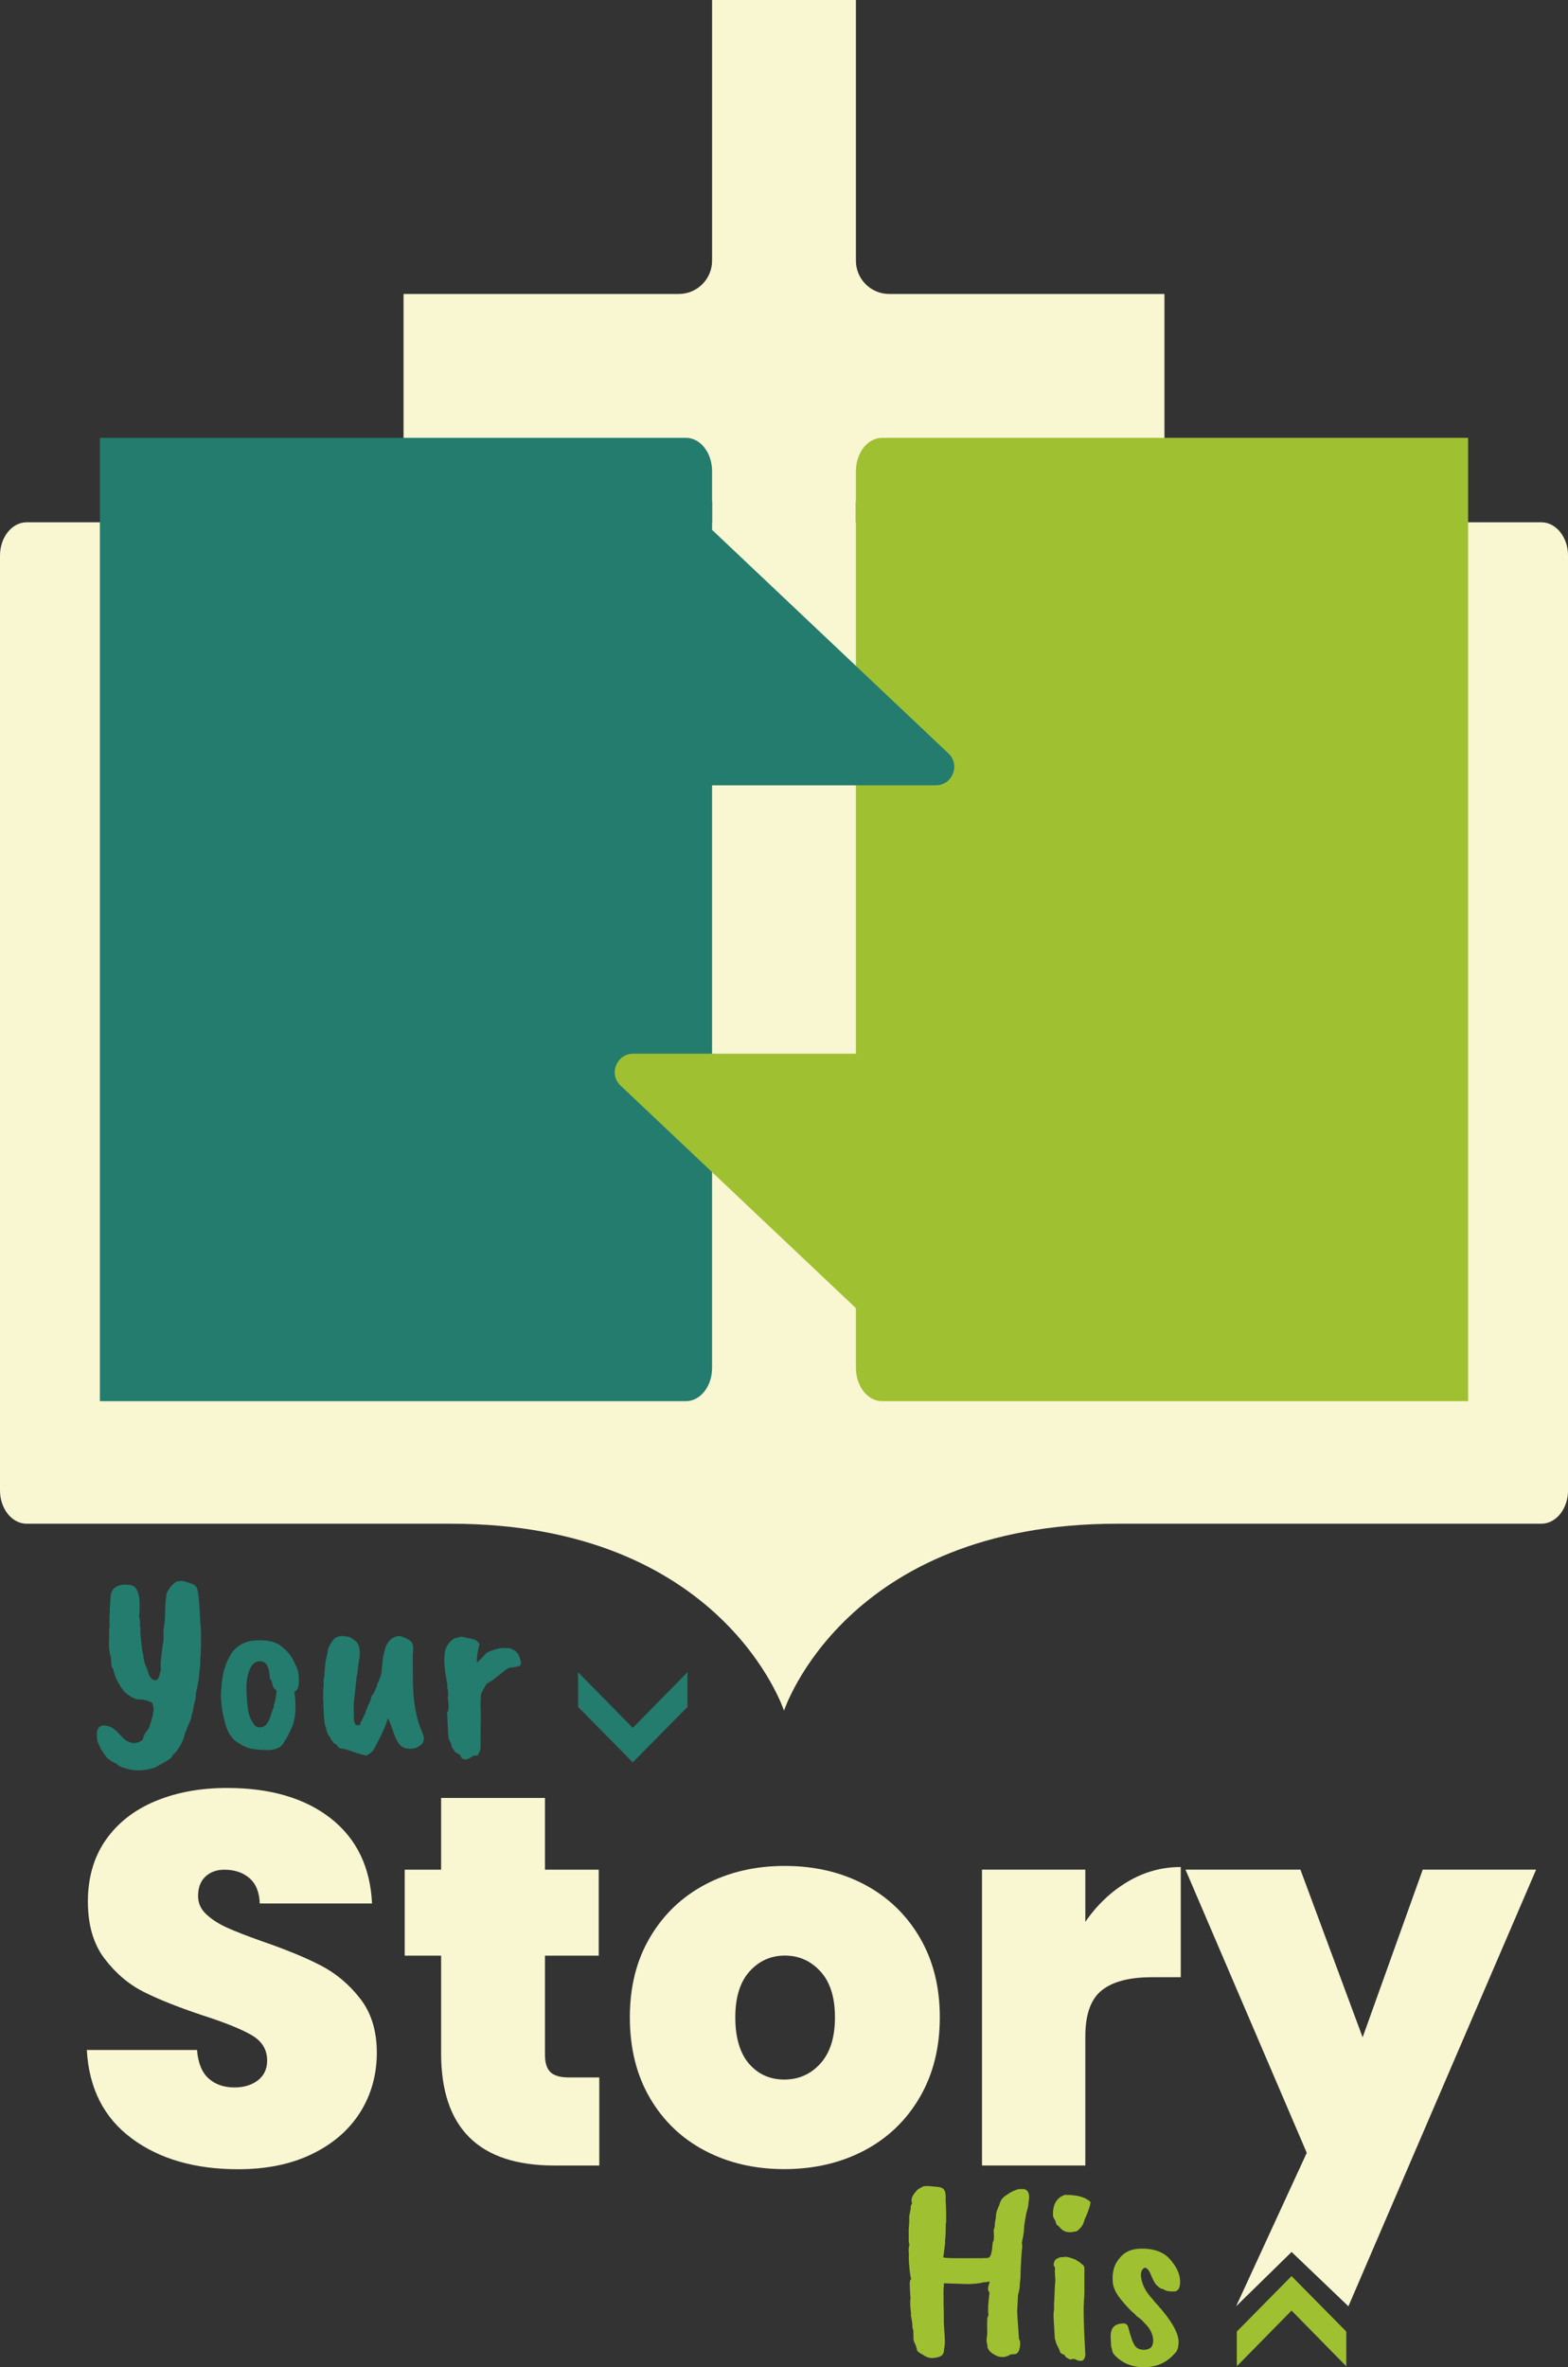
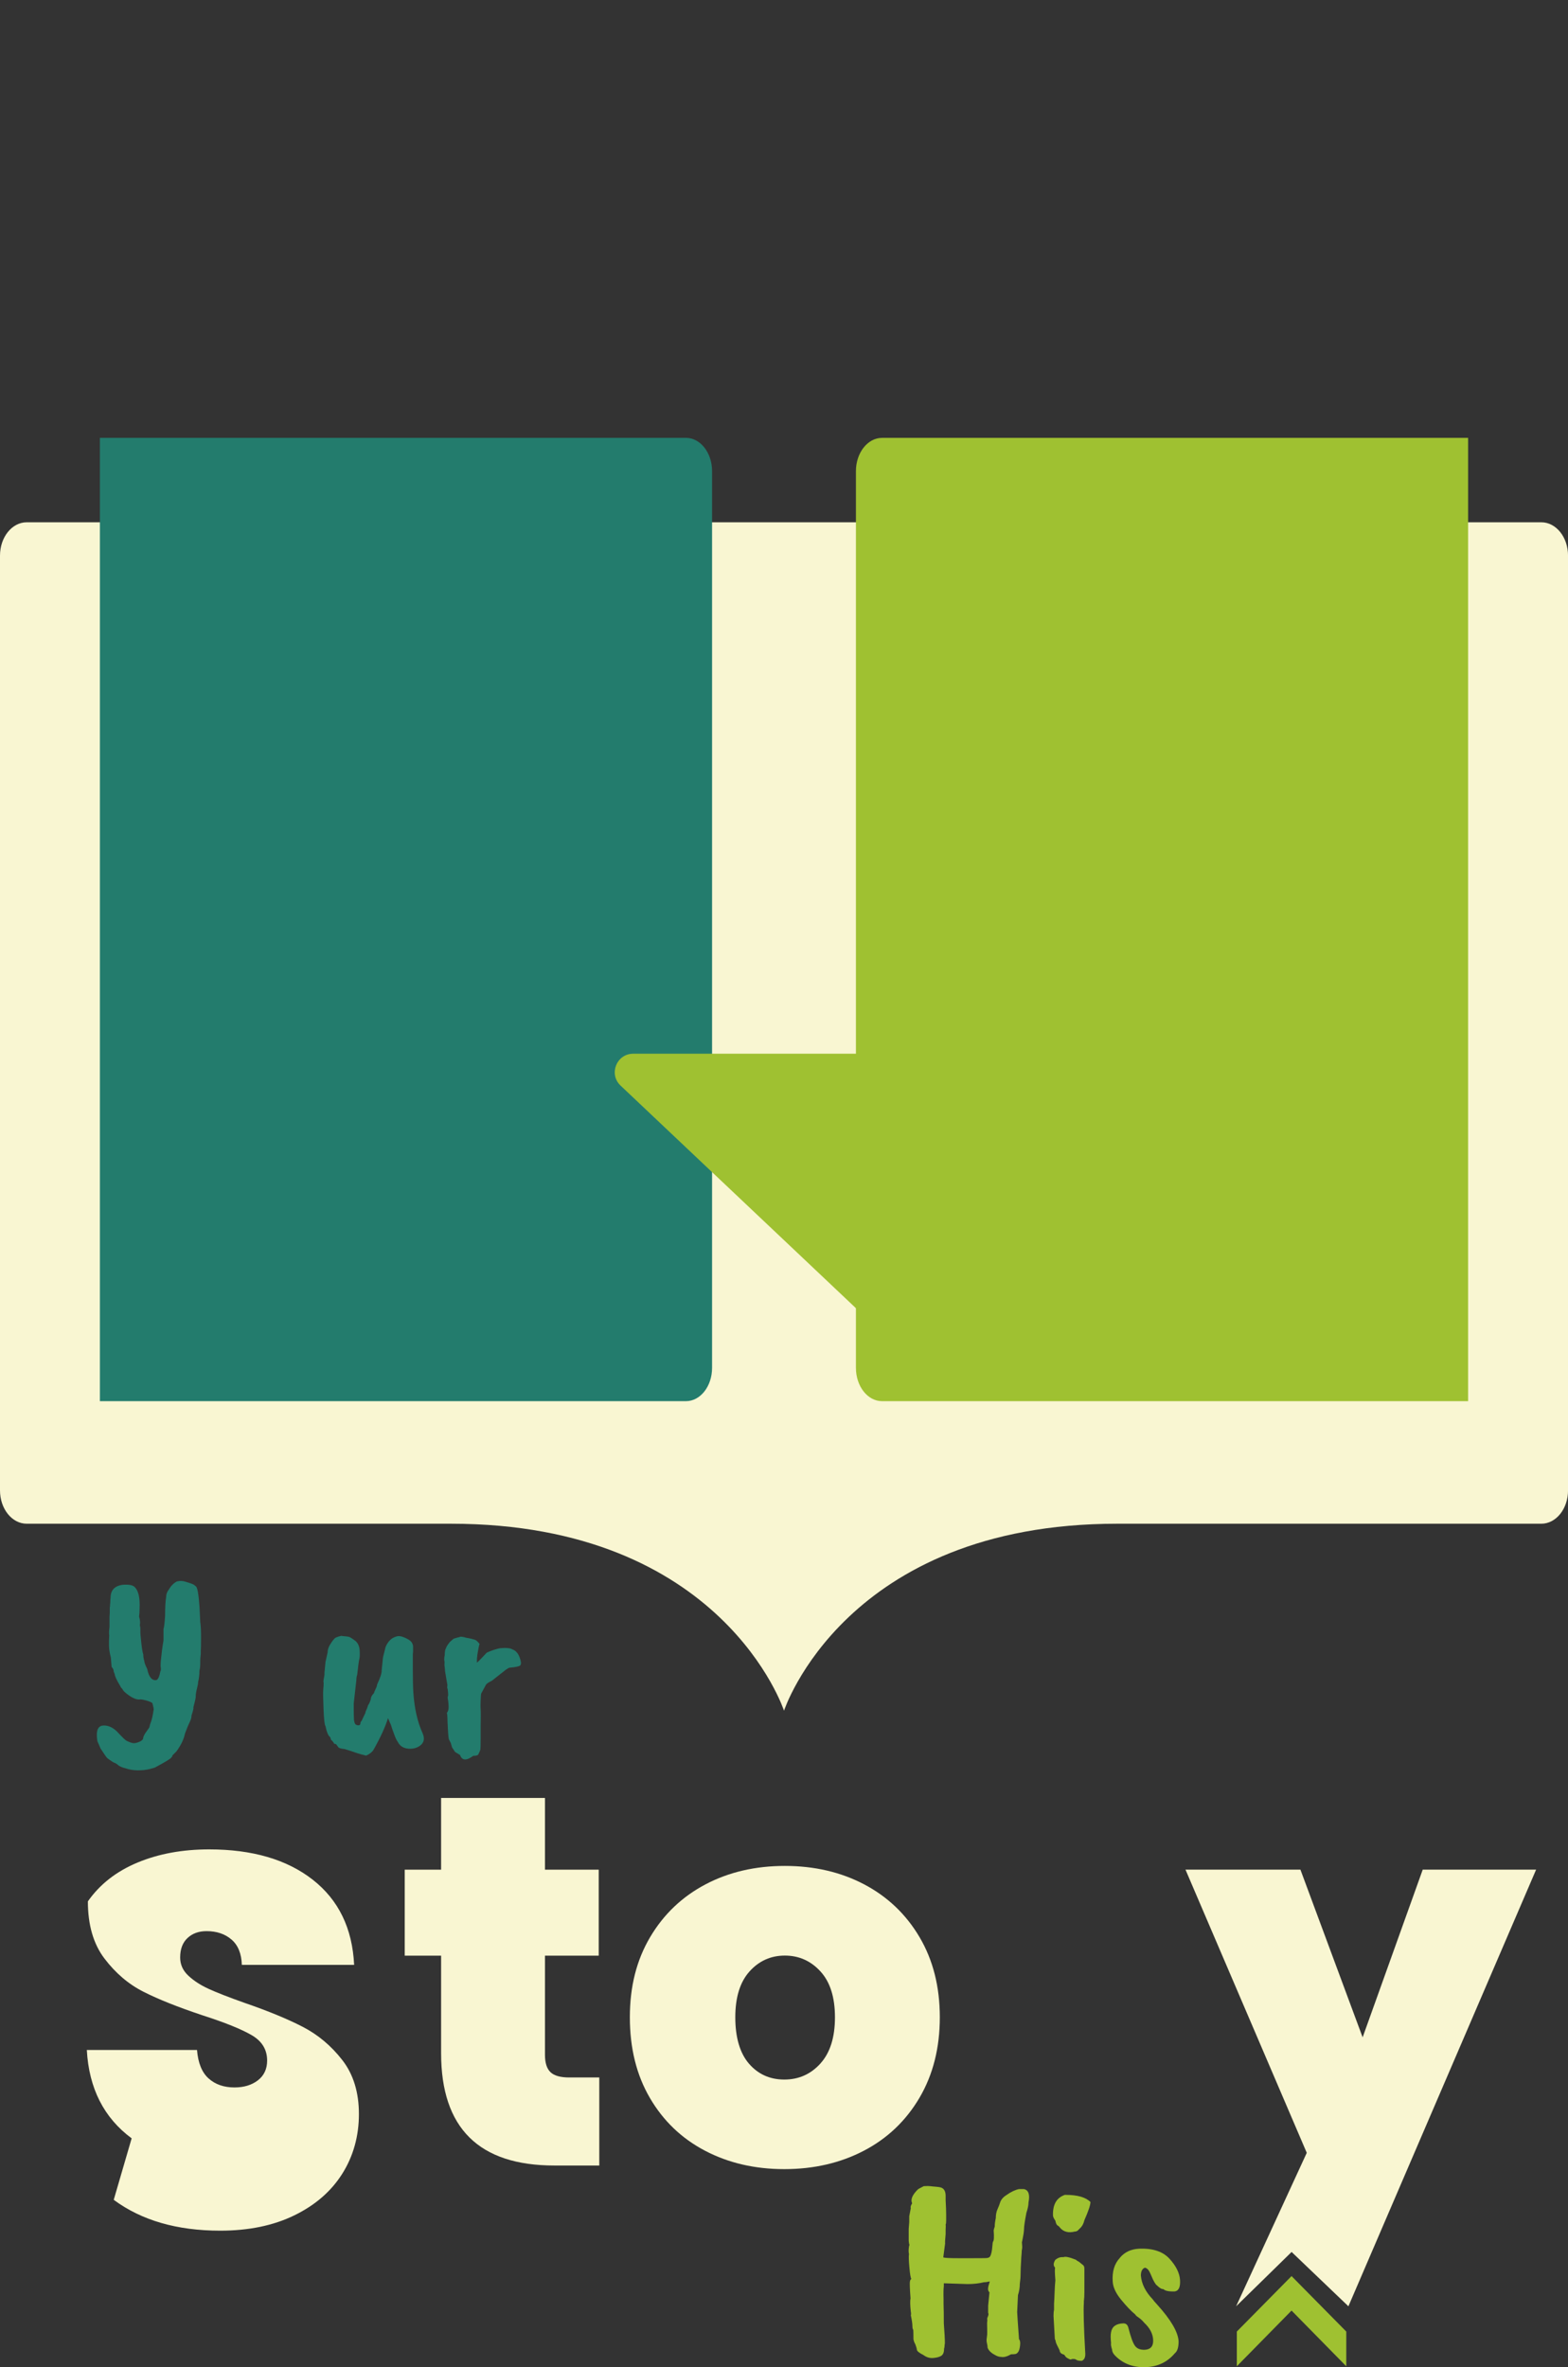
<svg xmlns="http://www.w3.org/2000/svg" id="uuid-e16655a6-9d9b-4bcf-a1fd-41e754907923" viewBox="0 0 534.91 807.36">
  <rect x="0" y="0" width="534.91" height="807.36" fill="#333333" stroke="none" />
  <defs>
    <style>.uuid-95e949d5-7ffa-41ee-9a8d-82bd959b6dd0{fill:#237c6d;}.uuid-95e949d5-7ffa-41ee-9a8d-82bd959b6dd0,.uuid-fa3fd283-7b1a-4f99-8cba-6957ac504ae9,.uuid-311eb746-7fca-4f4f-8dce-5ebf012cd719{stroke-width:0px;}.uuid-fa3fd283-7b1a-4f99-8cba-6957ac504ae9{fill:#f9f6d2;}.uuid-311eb746-7fca-4f4f-8dce-5ebf012cd719{fill:#9fc131;}</style>
  </defs>
  <g id="uuid-c8b31938-14fe-4353-a2e2-6e9c2b2f6bab">
    <path class="uuid-fa3fd283-7b1a-4f99-8cba-6957ac504ae9" d="M525.8,178.13H9.11c-5.03,0-9.11,5.09-9.11,11.36v318.83c0,6.27,4.08,11.36,9.11,11.36h144.73c92.81,0,113.62,63.77,113.62,63.77,0,0,20.81-63.77,113.62-63.77h144.73c5.03,0,9.11-5.09,9.11-11.36V189.49c0-6.27-4.08-11.36-9.11-11.36Z" />
-     <path class="uuid-fa3fd283-7b1a-4f99-8cba-6957ac504ae9" d="M397.24,100.26v70.88h-105.25v239.36h-49.07v-239.36h-105.25v-70.88h93.9c6.26,0,11.35-5.08,11.35-11.36V0h49.07v88.9c0,6.29,5.08,11.36,11.35,11.36h93.9Z" />
    <path class="uuid-95e949d5-7ffa-41ee-9a8d-82bd959b6dd0" d="M234.01,477.88H34.08V149.33h199.93c4.92,0,8.91,5.09,8.91,11.36v305.83c0,6.27-3.99,11.36-8.91,11.36Z" />
    <path class="uuid-311eb746-7fca-4f4f-8dce-5ebf012cd719" d="M300.9,149.33h199.93v328.55h-199.93c-4.92,0-8.91-5.09-8.91-11.36V160.7c0-6.27,3.99-11.36,8.91-11.36Z" />
    <path class="uuid-311eb746-7fca-4f4f-8dce-5ebf012cd719" d="M211.7,370.25l82.12,77.65v-88.52h-77.79c-5.7,0-8.47,6.96-4.33,10.87Z" />
-     <path class="uuid-95e949d5-7ffa-41ee-9a8d-82bd959b6dd0" d="M323.56,256.97l-82.12-77.65v88.52h77.79c5.7,0,8.47-6.96,4.33-10.87Z" />
    <path class="uuid-95e949d5-7ffa-41ee-9a8d-82bd959b6dd0" d="M54.79,568.42c0-.84.03-1.53.09-2.07.3-2.94.53-4.8.68-5.58.15-.78.22-1.26.22-1.44v-3.87c.18-.24.36-1.71.54-4.41,0-2.88.12-5.01.36-6.39,0-.9.3-1.74.9-2.52.78-1.32,1.71-2.25,2.79-2.79h.09c.9-.24,1.81-.21,2.75.09.93.3,1.45.46,1.58.49.12.03.28.09.5.18.21.09.36.15.45.18.09.03.21.09.36.18.15.09.27.18.36.27s.19.18.32.27c.12.09.21.2.27.32.6,1.2,1.02,5.16,1.26,11.88.18,1.08.27,2.81.27,5.17s-.03,3.98-.09,4.82v.9c-.12,1.08-.18,1.89-.18,2.43v.63c0,1.14-.09,2.01-.27,2.61,0,1.38-.15,2.67-.45,3.87,0,.48-.13,1.25-.41,2.29-.27,1.05-.4,1.91-.4,2.57.06.3-.21,1.56-.81,3.78.12.24-.09,1.17-.63,2.79,0,.66-.21,1.43-.63,2.29-.42.87-.78,1.71-1.08,2.52-.3.81-.48,1.28-.54,1.4-.36,1.86-1.32,3.87-2.88,6.03l-1.44,1.44c.12.12-.03.39-.45.81-.36.42-2.16,1.5-5.4,3.24-.06.06-.67.24-1.84.54-1.17.3-2.51.45-4.01.45s-2.94-.24-4.32-.72c-.84-.18-1.59-.48-2.25-.9-.3-.3-.72-.6-1.26-.9-.3,0-1.17-.54-2.61-1.62-.24-.18-1.02-1.29-2.34-3.33-.42-.96-.65-1.49-.67-1.58-.03-.09-.12-.28-.27-.58-.15-.3-.26-.99-.31-2.07-.12-2.4.69-3.6,2.43-3.6s3.48.9,5.04,2.7c.48.48.78.8.9.94.12.15.41.44.86.86.45.42.81.69,1.08.81.27.12.63.27,1.08.45s.88.27,1.3.27.97-.13,1.67-.4c.69-.27,1.15-.62,1.4-1.04,0-.6.34-1.38,1.03-2.34.69-.96,1.06-1.5,1.12-1.62.18-.84.36-1.44.54-1.8.36-1.02.66-2.37.9-4.05.12-.12,0-.87-.36-2.25,0-.24-.5-.52-1.48-.85-.99-.33-1.85-.52-2.57-.58-1.2.24-2.73-.36-4.59-1.8-.78-.6-1.26-1.06-1.44-1.4-.18-.33-.35-.55-.5-.67-.15-.12-.29-.33-.4-.63-1.26-2.1-1.89-3.45-1.89-4.05l-.36-.9c0-.6-.24-1.14-.72-1.62,0-.12-.09-1.2-.27-3.24-.42-1.56-.63-2.97-.63-4.23v-1.44l.09-1.89c-.12-.48-.09-1.44.09-2.88v-3.42l.09-1.35v-1.89c.06-.06.09-.36.09-.9l.09-.9c0-.6.03-1.08.09-1.44,0-2.52,1.32-3.99,3.96-4.41,2.04-.18,3.42.03,4.14.63,1.38,1.2,1.98,3.69,1.8,7.47,0,1.08-.06,1.98-.18,2.7.36,1.14.45,2.13.27,2.97.12.42.18.84.18,1.26v1.35c0,.24.1,1.35.31,3.33.21,1.98.43,3.33.68,4.05,0,.78.12,1.53.36,2.25,0,.48.33,1.38.99,2.7.54,2.7,1.56,3.96,3.06,3.78.6-.12,1.08-1.14,1.44-3.06.18-.18.21-.69.09-1.53Z" />
-     <path class="uuid-95e949d5-7ffa-41ee-9a8d-82bd959b6dd0" d="M75.31,578.41l.36-4.59c.42-4.14,1.68-7.68,3.78-10.62,2.04-2.46,4.92-3.72,8.64-3.78h.54c3.48,0,6,.75,7.56,2.25,1.68,1.32,2.93,2.76,3.74,4.32.81,1.56,1.33,2.7,1.58,3.42.24.72.39,1.77.45,3.15.12,2.58-.39,4.05-1.53,4.41.84,5.7.33,10.23-1.53,13.59-.6,1.38-1.47,2.88-2.61,4.5-.84,1.08-2.34,1.68-4.5,1.8-2.16,0-4.04-.12-5.62-.36s-3.34-1-5.26-2.29c-1.92-1.29-3.27-3.4-4.05-6.34-.84-2.82-1.35-5.97-1.53-9.45ZM91.78,569.95c-.42-2.4-1.59-3.51-3.51-3.33-1.08.06-2.01.78-2.79,2.16-1.08,2.1-1.54,4.81-1.39,8.14.15,3.33.39,5.73.72,7.2.33,1.47.91,2.75,1.75,3.83.48.84,1.2,1.23,2.16,1.17,1.68,0,2.91-1.41,3.69-4.23l.72-2.16c.3-.3.36-.6.18-.9.6-1.5.93-3.27.99-5.31-.6-.42-.96-.81-1.08-1.17-.36-1.02-.54-1.71-.54-2.07-.42-.3-.66-.87-.72-1.71-.06-.84-.12-1.38-.18-1.62Z" />
    <path class="uuid-95e949d5-7ffa-41ee-9a8d-82bd959b6dd0" d="M121.21,559.6c.9.78,1.39,1.86,1.48,3.24.09,1.38.06,2.34-.09,2.88-.15.54-.41,2.4-.76,5.58-.18.42-.27.99-.27,1.71l-.9,8.01c0,3.18.03,5.04.09,5.58.06.54.18.96.36,1.26.06.24.33.42.81.54.48.12.81,0,.99-.36,0-.54.18-.96.54-1.26,0-.12.39-.96,1.17-2.52,0-.24.1-.57.31-.99.21-.42.36-.79.45-1.12.09-.33.16-.55.22-.67.24-.18.54-.84.9-1.98,0-.66.36-1.35,1.08-2.07,0-.18.3-.9.9-2.16l.18-.81c1.08-2.28,1.59-3.87,1.53-4.77l.45-4.41.9-3.6c.84-1.92,2.04-3.09,3.6-3.51.72-.3,1.7-.18,2.93.36,1.23.54,2.01,1.07,2.34,1.58.33.51.5,1.01.5,1.49v1.62l-.09.99v4.86c0,3.6.06,6.33.18,8.19.36,5.4,1.41,10.02,3.15,13.86.84,1.92.48,3.39-1.08,4.41-.9.6-1.95.9-3.15.9-2.04,0-3.45-.78-4.23-2.34-.42-.6-.81-1.41-1.17-2.43-.36-1.02-.6-1.68-.72-1.98-.36-1.2-.6-1.86-.72-1.98l-.72-1.71c-.96,3.06-2.61,6.66-4.95,10.8-.48.78-1.32,1.44-2.52,1.98-1.08-.24-2.25-.57-3.51-.99-.78-.3-2.07-.72-3.87-1.26-1.2-.12-1.89-.32-2.07-.58-.18-.27-.31-.45-.4-.54-.09-.09-.14-.16-.14-.22-.18-.3-.48-.45-.9-.45-.24-.54-.6-.99-1.08-1.35,0-.06-.09-.36-.27-.9-.66-.42-1.2-1.68-1.62-3.78-.3-.3-.53-2.23-.67-5.8-.15-3.57-.18-5.81-.09-6.71.09-.9.13-1.65.13-2.25-.12-.24-.09-.78.09-1.62.18-.84.24-1.41.18-1.71l.36-3.78.72-3.24c0-.9.3-1.83.9-2.79.6-.96,1.02-1.53,1.26-1.71.24-.48,1.08-.87,2.52-1.17.3.06.69.11,1.17.14.48.03.93.09,1.35.18.42.09,1.17.56,2.25,1.39Z" />
    <path class="uuid-95e949d5-7ffa-41ee-9a8d-82bd959b6dd0" d="M151.81,569.95c0-.54-.06-1.17-.18-1.89v-.63c.06-.42.03-.87-.09-1.35,0-.6.06-1.14.18-1.62,0-1.2.15-1.98.45-2.34,0-.3.42-.99,1.26-2.07.24-.24.69-.63,1.35-1.17.96-.3,1.62-.48,1.98-.54.24-.24,1.05-.15,2.43.27.6.06,1.53.27,2.79.63.42.12.96.6,1.62,1.44-.12.24-.31,1.12-.58,2.66-.27,1.53-.38,2.78-.31,3.74.36-.3.99-.93,1.89-1.89.9-.96,1.38-1.47,1.44-1.53,1.56-.72,3.09-1.23,4.59-1.53,2.16-.18,3.57-.03,4.23.45.54.18.96.45,1.26.81.54.48.99,1.3,1.35,2.48.36,1.17.33,1.91-.09,2.2-.36.3-1.56.54-3.6.72-.12,0-.54.24-1.26.72l-4.68,3.69c-.96.48-1.62.9-1.98,1.26l-1.71,3.15c-.06.12-.12.9-.18,2.34-.06,1.44-.06,2.47,0,3.1.06.63.06,2.66,0,6.08v3.87c0,2.1-.03,3.32-.09,3.64-.06.33-.3.91-.72,1.75-.18.3-.75.45-1.71.45-2.34,1.74-3.84,1.65-4.5-.27l-1.17-.72c-.48-.24-.78-.54-.9-.9-.48-.66-.72-1.05-.72-1.17l-.36-1.26-.54-1.08c-.18-.06-.33-1.22-.45-3.47-.12-2.25-.18-3.63-.18-4.14s-.06-1.06-.18-1.67c.42-.42.62-1.14.58-2.16-.03-1.02-.11-1.81-.22-2.38-.12-.57-.12-.93,0-1.08.12-.15.09-.97-.09-2.47-.18-.24-.21-.69-.09-1.35l-.81-4.77Z" />
-     <path class="uuid-95e949d5-7ffa-41ee-9a8d-82bd959b6dd0" d="M234.54,570.31v11.84l-18.67,18.92-18.67-18.92v-11.84l18.67,19,18.67-19Z" />
    <path class="uuid-311eb746-7fca-4f4f-8dce-5ebf012cd719" d="M310.71,789.62c.12-.18.12-.6,0-1.26-.24-2.16-.27-3.66-.09-4.5-.24-3.24-.31-5.13-.22-5.67s.25-.84.5-.9c-.24-.36-.47-1.68-.67-3.96-.21-2.28-.26-3.81-.14-4.59-.12-.48-.15-1.07-.09-1.76.06-.69.15-1.15.27-1.39-.12-.12-.21-.57-.27-1.35v-4.05l.18-2.34v-1.98l.54-2.79c-.18-.3-.03-.84.45-1.62-.6-1.26.03-2.82,1.89-4.68.06-.12.75-.51,2.07-1.17,1.08-.06,1.81-.06,2.21,0,.39.06.99.12,1.8.18.81.06,1.42.15,1.84.27,1.08.36,1.62,1.32,1.62,2.88v1.53c.12,2.16.18,3.78.18,4.86v1.98c0,.78-.06,1.23-.18,1.35.06.24.06.81,0,1.71v1.53c-.18,1.86-.24,2.94-.18,3.24l-.63,4.77c.48.18,2.19.27,5.13.27h4.5c2.64,0,4.3-.01,5-.04.69-.03,1.14-.22,1.35-.58.21-.36.37-.84.5-1.44.12-.6.21-1.29.27-2.07.06-.78.12-1.26.18-1.44.36-.3.45-1.59.27-3.87,0-.18.12-.63.36-1.35,0-.84.12-1.8.36-2.88,0-1.14.19-2.14.58-3.02.39-.87.67-1.6.86-2.21.3-1.02,1.02-1.89,2.16-2.61,1.5-1.08,2.94-1.77,4.32-2.07h1.62c1.62.3,2.16,1.83,1.62,4.59,0,.9-.24,2.07-.72,3.51-.54,2.82-.81,4.65-.81,5.49s-.24,2.37-.72,4.59c.12,1.14.13,1.89.04,2.25-.09.36-.13.81-.13,1.35-.12,1.32-.18,2.22-.18,2.7-.12,1.8-.18,3.24-.18,4.32s-.09,2.25-.27,3.51c0,1.26-.21,2.55-.63,3.87l-.27,5.76c0,.42.21,3.51.63,9.27.36.36.48,1.07.36,2.12-.12,1.05-.33,1.79-.63,2.21-.3.42-.62.66-.95.72-.33.06-.83.09-1.49.09-1.38.78-2.49,1.08-3.33.9-.72,0-1.47-.24-2.25-.72-1.26-.66-2.07-1.47-2.43-2.43,0-.42-.08-.93-.22-1.53-.15-.6-.17-1.25-.04-1.94.12-.69.16-1.42.13-2.21-.03-.78-.04-1.68-.04-2.7l.09-1.08c-.12-.24-.06-.63.18-1.17.24-.54.27-.96.09-1.26v-2.43l.45-4.59c-.6-.42-.63-1.41-.09-2.97l.18-.72c-.72.18-1.38.27-1.98.27-1.68.42-3.54.63-5.58.63l-8.1-.27v.99c-.12.96-.15,2.4-.09,4.32v1.71c.06,1.56.09,3.78.09,6.66.24,3.12.36,5.37.36,6.75l-.09.63c0,.48-.06.9-.18,1.26,0,1.14-.29,1.92-.86,2.34-.57.42-1.48.69-2.75.81-1.26.12-2.4-.21-3.42-.99-1.44-.72-2.19-1.32-2.25-1.8-.06-.48-.24-1.11-.54-1.89-.3-.48-.51-1.05-.63-1.71,0-1.92-.03-3-.09-3.24-.18-.24-.27-.66-.27-1.26,0-.78-.18-2.01-.54-3.69Z" />
    <path class="uuid-311eb746-7fca-4f4f-8dce-5ebf012cd719" d="M363.54,748.58c4.02,0,6.84.81,8.46,2.43,0,1.02-.69,3.09-2.07,6.21-.24,1.02-.63,1.83-1.17,2.43l-1.17,1.17c-.3.18-.6.27-.9.27-2.16.54-3.84.12-5.04-1.26-.24-.36-.53-.63-.86-.81-.33-.18-.58-.72-.76-1.62-.54-.78-.81-1.38-.81-1.8-.12-3.72,1.23-6.06,4.05-7.02h.27ZM362.82,769.82c.6-.3,2.01,0,4.23.9.24.24.6.48,1.08.72l1.44,1.17c.24.24.36.63.36,1.17v7.92c0,1.2-.06,2.28-.18,3.24v.54c-.18,2.46-.03,8.01.45,16.65.18,1.68-.21,2.7-1.17,3.06-1.02,0-1.68-.15-1.98-.45-.24-.12-.45-.18-.63-.18h-.63l-.54.18c-.18,0-.51-.14-.99-.41-.48-.27-.8-.55-.94-.86-.15-.3-.41-.48-.77-.54-.66-.24-1.02-.69-1.08-1.35-.84-1.62-1.28-2.58-1.3-2.88-.03-.3-.13-.63-.32-.99l-.45-7.83c0-.9.06-1.59.18-2.07v-2.16c.06-.66.12-1.88.18-3.65.06-1.77.15-3.2.27-4.27-.12-1.56-.18-2.61-.18-3.15s.03-.93.09-1.17c-.66-.66-.63-1.56.09-2.7.78-.6,1.53-.9,2.25-.9h.54Z" />
    <path class="uuid-311eb746-7fca-4f4f-8dce-5ebf012cd719" d="M381.99,770.09c1.62-1.98,3.84-3.03,6.66-3.15,4.62-.18,8.06.96,10.31,3.42,2.25,2.46,3.45,4.89,3.6,7.29.15,2.4-.47,3.69-1.84,3.87-1.98.06-3.27-.21-3.87-.81-.54.06-1.23-.33-2.07-1.17-.36-.18-.84-.87-1.44-2.07l-.99-2.25c-.48-1.08-1.08-1.68-1.8-1.8-.9.36-1.35,1.26-1.35,2.7.24,2.82,1.59,5.52,4.05,8.1.18.3.66.87,1.44,1.71,4.74,5.22,7.2,9.42,7.38,12.6,0,2.04-.42,3.39-1.26,4.05-2.58,3.06-5.94,4.65-10.08,4.77-4.14.12-7.56-1.17-10.26-3.87-.72-.72-1.08-1.41-1.08-2.07-.36-1.14-.48-1.89-.36-2.25-.18-1.68-.18-2.94,0-3.78.36-1.92,1.77-2.91,4.23-2.97.9,0,1.47.54,1.71,1.62.78,3.06,1.51,5.07,2.21,6.03.69.96,1.81,1.41,3.38,1.35,1.98-.12,2.92-1.23,2.83-3.33-.09-2.1-1.1-4.05-3.02-5.85-.6-.72-1.19-1.27-1.75-1.67-.57-.39-.94-.67-1.12-.85-.06-.18-.21-.36-.45-.54-1.2-.96-2.71-2.55-4.54-4.77-1.83-2.22-2.8-4.29-2.92-6.21-.24-3.42.57-6.12,2.43-8.1Z" />
    <path class="uuid-311eb746-7fca-4f4f-8dce-5ebf012cd719" d="M421.93,807.04v-11.84l18.67-18.92,18.67,18.92v11.84l-18.67-19-18.67,19Z" />
-     <path class="uuid-fa3fd283-7b1a-4f99-8cba-6957ac504ae9" d="M44.91,729.3c-9.47-7.01-14.57-17.06-15.29-30.13h37.59c.36,4.44,1.68,7.68,3.96,9.71,2.28,2.04,5.22,3.06,8.81,3.06,3.24,0,5.9-.81,8-2.43,2.1-1.62,3.15-3.87,3.15-6.74,0-3.72-1.74-6.59-5.22-8.63-3.48-2.04-9.11-4.32-16.91-6.83-8.27-2.76-14.96-5.42-20.05-8-5.1-2.58-9.53-6.35-13.31-11.33-3.78-4.97-5.66-11.48-5.66-19.51s2.04-15.14,6.11-20.95c4.07-5.81,9.71-10.22,16.91-13.22,7.19-3,15.35-4.5,24.46-4.5,14.75,0,26.53,3.45,35.34,10.34,8.81,6.9,13.52,16.58,14.12,29.05h-38.31c-.12-3.84-1.29-6.71-3.51-8.63-2.22-1.92-5.07-2.88-8.54-2.88-2.64,0-4.8.78-6.47,2.34-1.68,1.56-2.52,3.78-2.52,6.65,0,2.4.93,4.47,2.79,6.2,1.86,1.74,4.17,3.24,6.93,4.5,2.76,1.26,6.83,2.85,12.23,4.77,8.03,2.76,14.66,5.49,19.87,8.18,5.22,2.7,9.71,6.47,13.49,11.33,3.78,4.86,5.67,11,5.67,18.44s-1.89,14.33-5.67,20.32c-3.78,6-9.23,10.73-16.37,14.21-7.14,3.48-15.56,5.22-25.27,5.22-14.75,0-26.86-3.51-36.33-10.52Z" />
+     <path class="uuid-fa3fd283-7b1a-4f99-8cba-6957ac504ae9" d="M44.91,729.3c-9.47-7.01-14.57-17.06-15.29-30.13h37.59c.36,4.44,1.68,7.68,3.96,9.71,2.28,2.04,5.22,3.06,8.81,3.06,3.24,0,5.9-.81,8-2.43,2.1-1.62,3.15-3.87,3.15-6.74,0-3.72-1.74-6.59-5.22-8.63-3.48-2.04-9.11-4.32-16.91-6.83-8.27-2.76-14.96-5.42-20.05-8-5.1-2.58-9.53-6.35-13.31-11.33-3.78-4.97-5.66-11.48-5.66-19.51c4.07-5.81,9.71-10.22,16.91-13.22,7.19-3,15.35-4.5,24.46-4.5,14.75,0,26.53,3.45,35.34,10.34,8.81,6.9,13.52,16.58,14.12,29.05h-38.31c-.12-3.84-1.29-6.71-3.51-8.63-2.22-1.92-5.07-2.88-8.54-2.88-2.64,0-4.8.78-6.47,2.34-1.68,1.56-2.52,3.78-2.52,6.65,0,2.4.93,4.47,2.79,6.2,1.86,1.74,4.17,3.24,6.93,4.5,2.76,1.26,6.83,2.85,12.23,4.77,8.03,2.76,14.66,5.49,19.87,8.18,5.22,2.7,9.71,6.47,13.49,11.33,3.78,4.86,5.67,11,5.67,18.44s-1.89,14.33-5.67,20.32c-3.78,6-9.23,10.73-16.37,14.21-7.14,3.48-15.56,5.22-25.27,5.22-14.75,0-26.86-3.51-36.33-10.52Z" />
    <path class="uuid-fa3fd283-7b1a-4f99-8cba-6957ac504ae9" d="M204.44,708.53v30.04h-15.29c-25.78,0-38.67-12.77-38.67-38.31v-33.27h-12.41v-29.32h12.41v-24.46h35.43v24.46h18.34v29.32h-18.34v33.81c0,2.76.63,4.74,1.89,5.94,1.26,1.2,3.39,1.8,6.39,1.8h10.25Z" />
    <path class="uuid-fa3fd283-7b1a-4f99-8cba-6957ac504ae9" d="M240.5,733.52c-7.98-4.19-14.24-10.19-18.79-17.99-4.56-7.79-6.84-16.96-6.84-27.52s2.31-19.54,6.92-27.34c4.61-7.79,10.91-13.79,18.88-17.99,7.97-4.2,17-6.29,27.07-6.29s19.09,2.1,27.07,6.29c7.97,4.2,14.27,10.19,18.88,17.99,4.61,7.8,6.92,16.91,6.92,27.34s-2.31,19.58-6.92,27.43c-4.62,7.85-10.94,13.88-18.97,18.07-8.03,4.2-17.09,6.29-27.16,6.29s-19.1-2.1-27.07-6.29ZM279.89,703.76c3.3-3.66,4.95-8.9,4.95-15.74s-1.65-12.05-4.95-15.65c-3.3-3.6-7.35-5.4-12.14-5.4s-8.81,1.8-12.05,5.4c-3.24,3.6-4.86,8.81-4.86,15.65s1.56,12.23,4.68,15.83c3.12,3.6,7.13,5.4,12.05,5.4s9.02-1.83,12.32-5.48Z" />
-     <path class="uuid-fa3fd283-7b1a-4f99-8cba-6957ac504ae9" d="M384.65,641.8c5.63-3.36,11.69-5.04,18.16-5.04v37.59h-9.89c-7.68,0-13.37,1.5-17.09,4.5-3.72,3-5.58,8.21-5.58,15.65v44.06h-35.25v-100.9h35.25v17.81c3.96-5.76,8.75-10.31,14.39-13.67Z" />
    <path class="uuid-fa3fd283-7b1a-4f99-8cba-6957ac504ae9" d="M524.03,637.66l-64.03,148.92-19.38-18.53-18.93,18.53,24.1-52.34-41.37-96.58h39.21l21.22,57.19,20.5-57.19h38.67Z" />
  </g>
</svg>